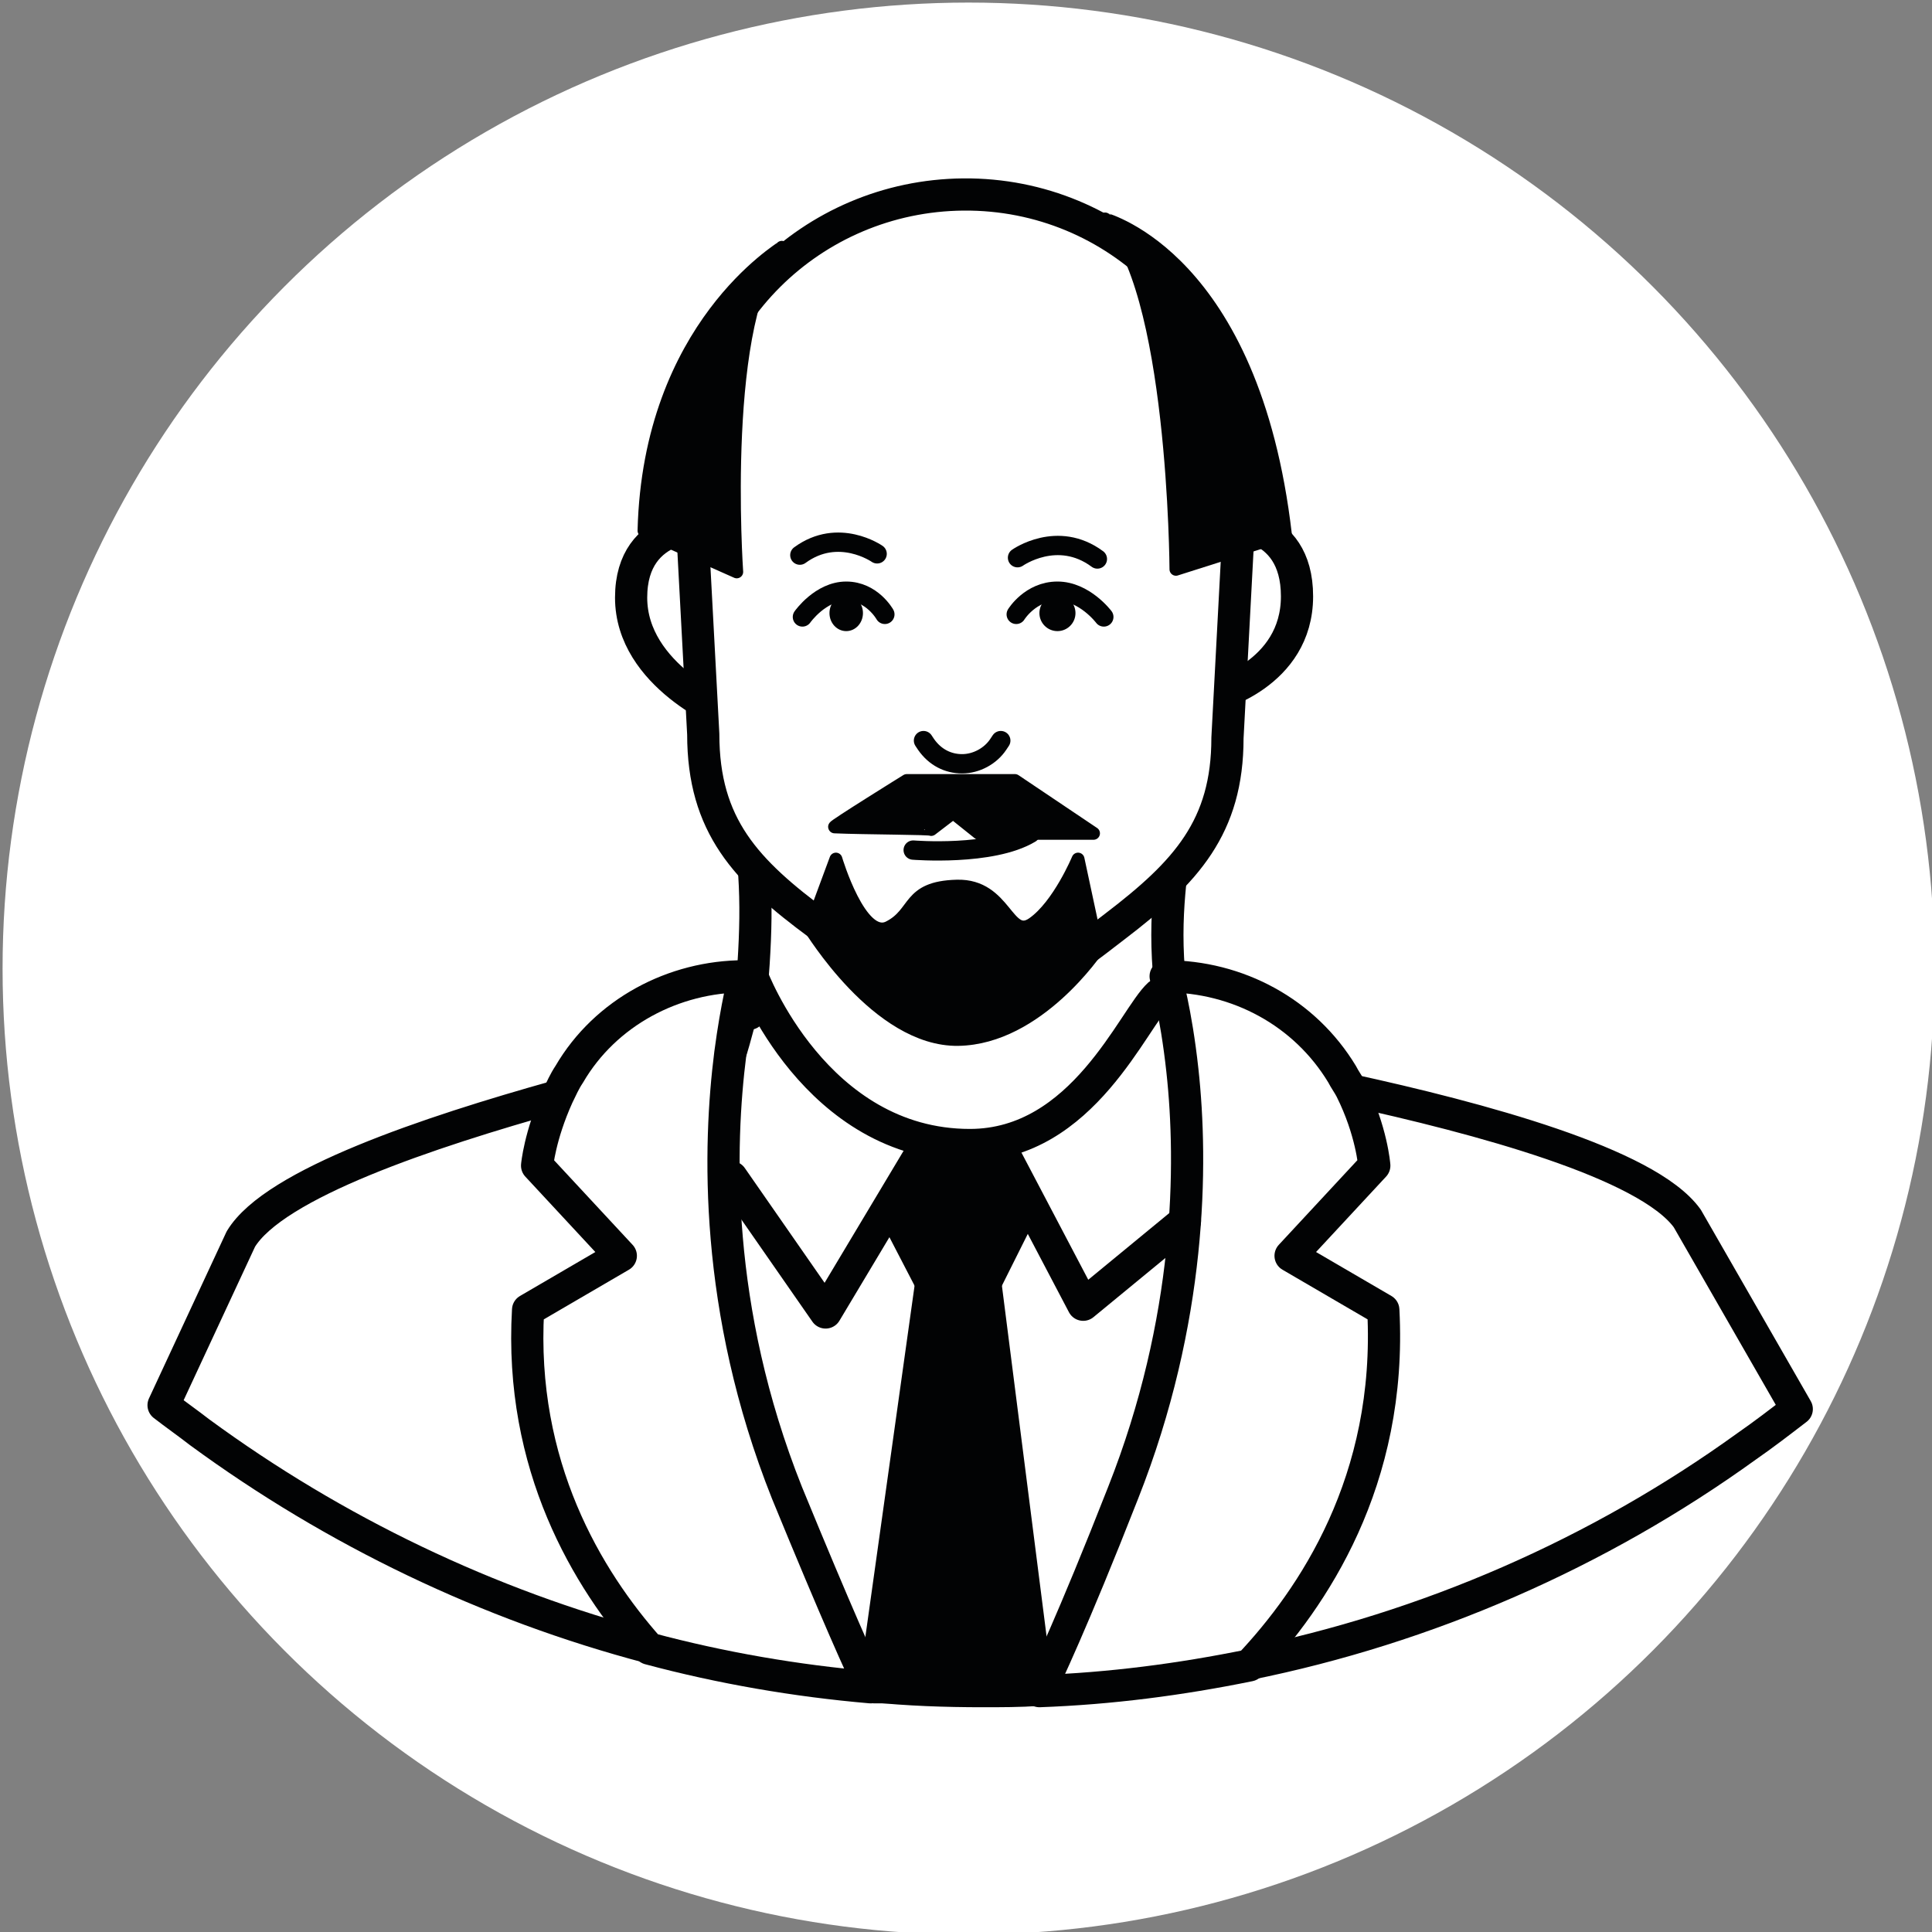
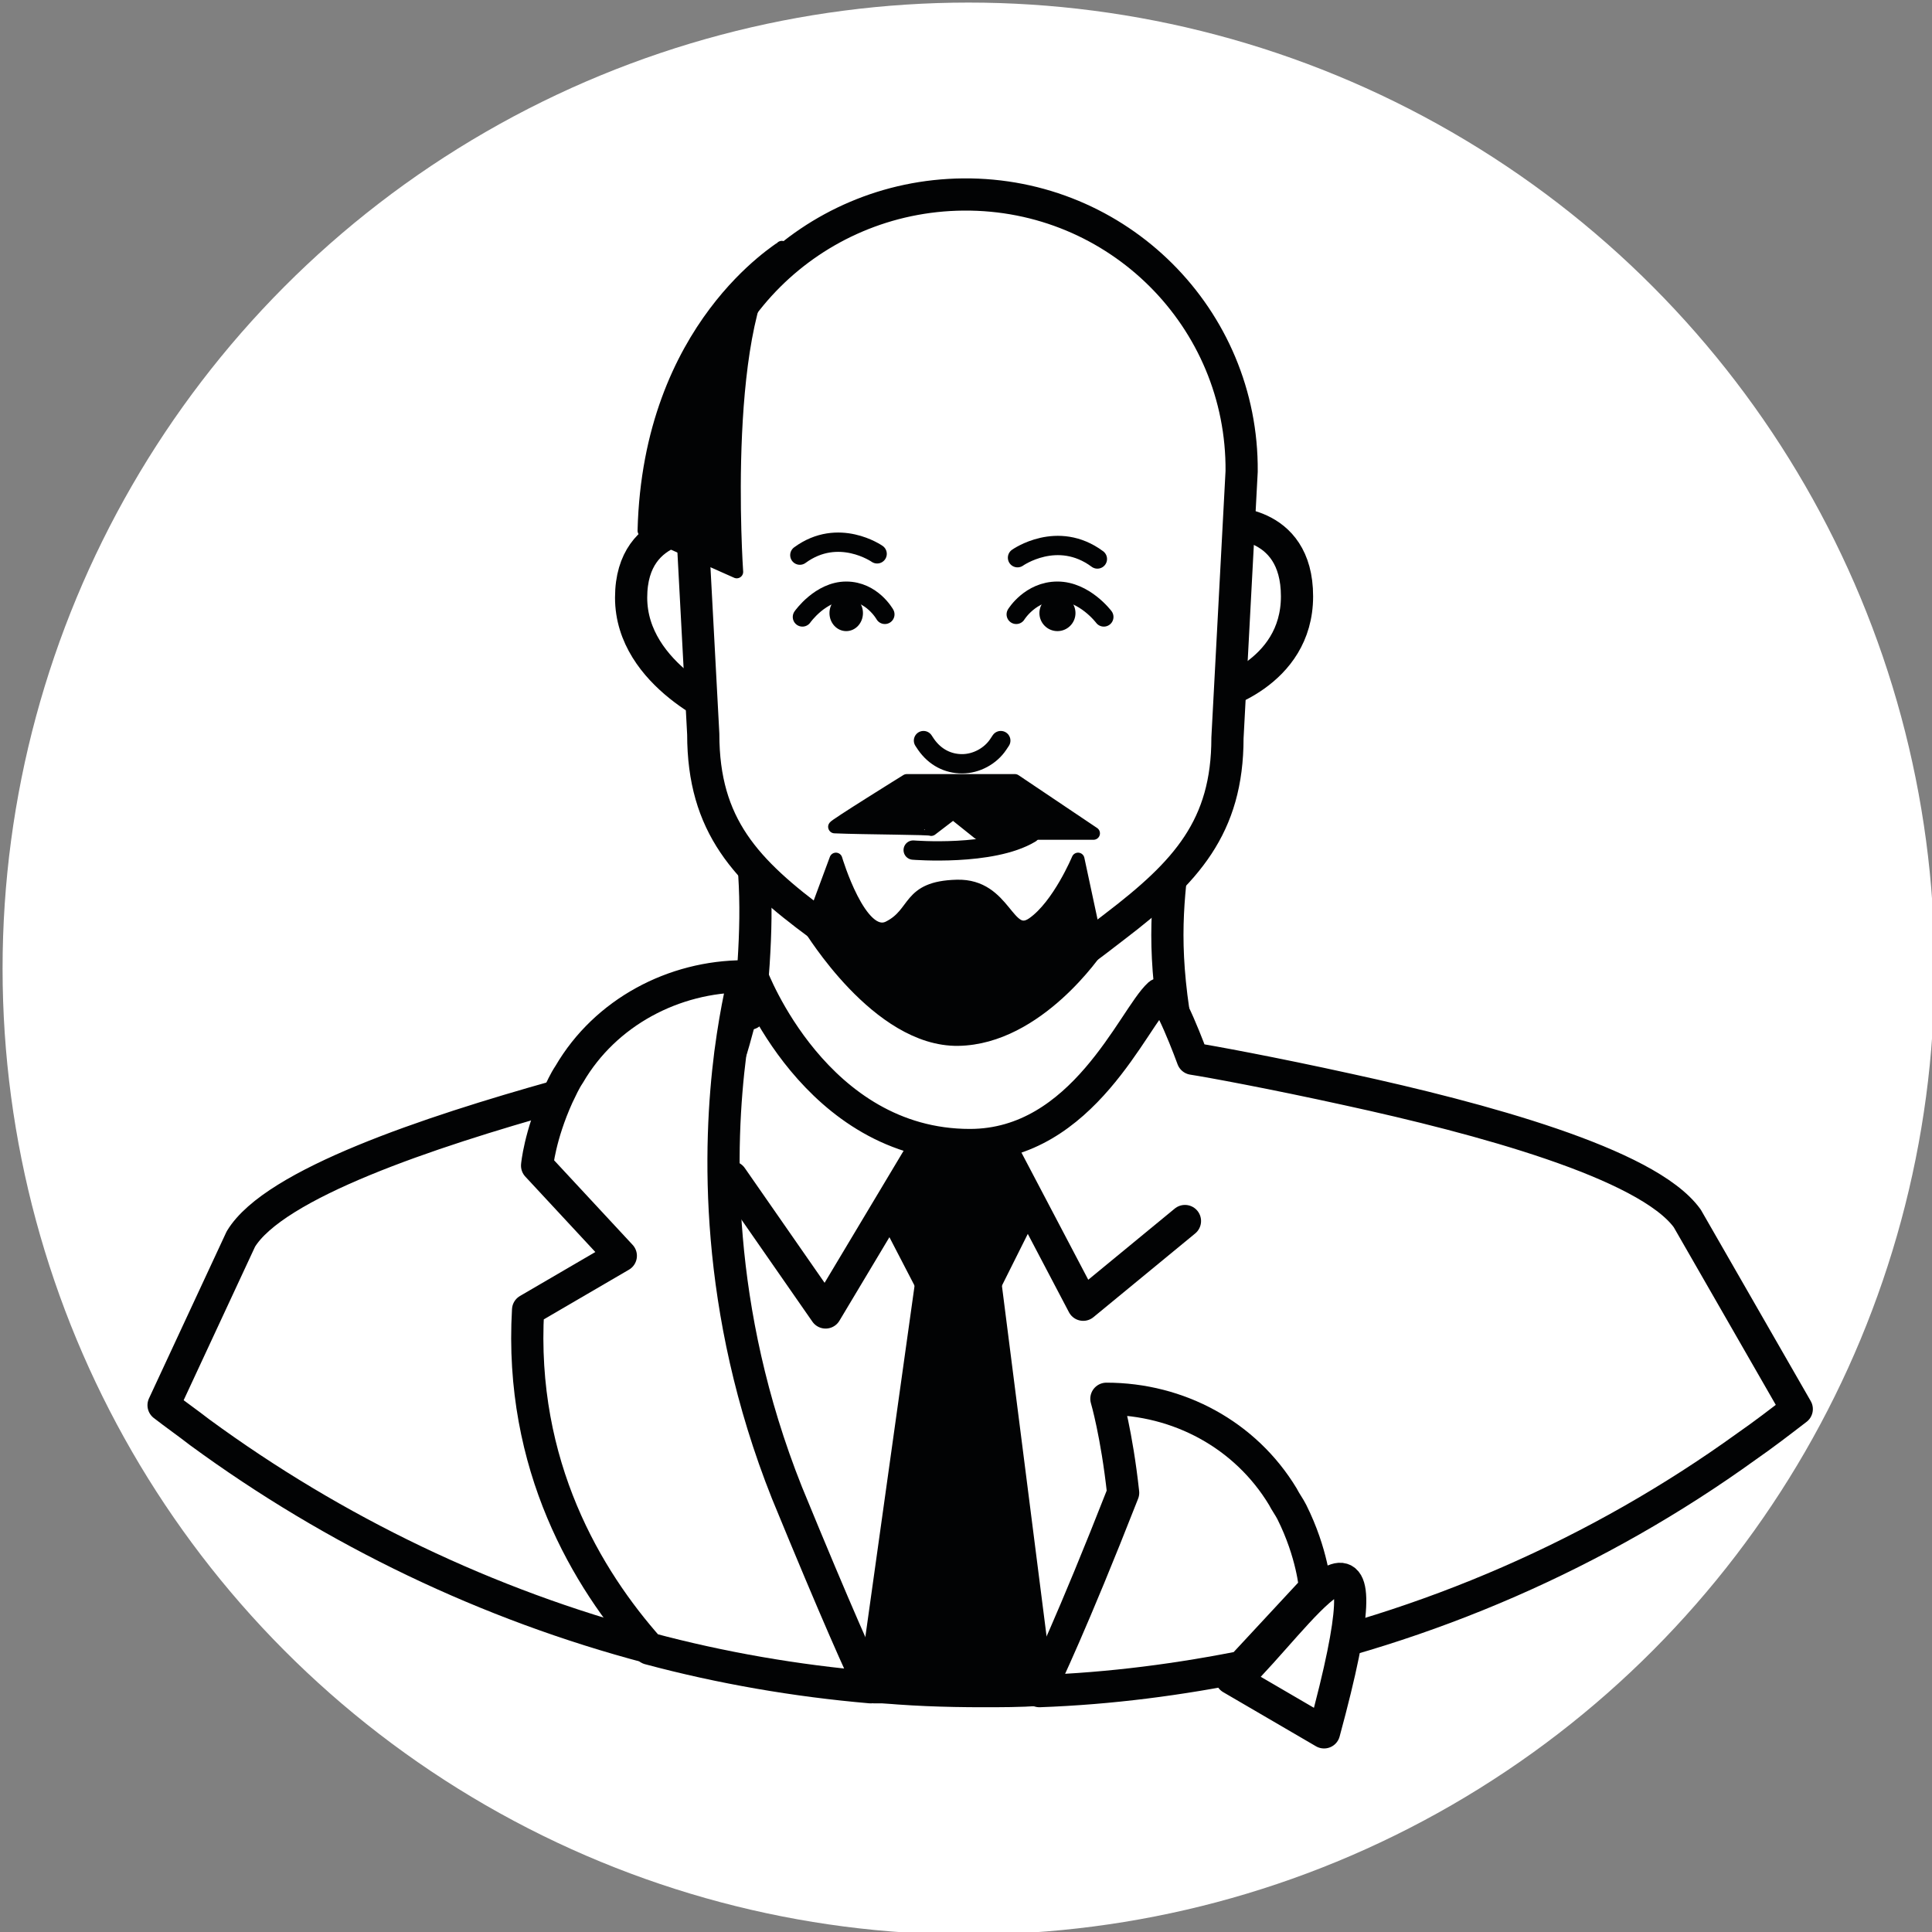
<svg xmlns="http://www.w3.org/2000/svg" version="1.1" id="Capa_1" x="0px" y="0px" viewBox="0 0 150 150" style="enable-background:new 0 0 150 150;" xml:space="preserve">
  <rect x="0" y="0" width="150" height="150" fill="#808080" stroke="none" />
  <style type="text/css">
	.st0{fill:#FFFFFF;}
	.st1{fill:none;stroke:#020304;stroke-width:2.5;stroke-linecap:round;stroke-linejoin:round;stroke-miterlimit:10;}
	.st2{fill:#2D2D2D;}
	.st3{fill:#FFFFFF;stroke:#020304;stroke-width:2.5;stroke-linecap:round;stroke-linejoin:round;stroke-miterlimit:10;}
	.st4{fill:#020304;}
	.st5{fill:none;stroke:#020304;stroke-width:1.5;stroke-linecap:round;stroke-linejoin:round;stroke-miterlimit:10;}
	.st6{fill:#FFFFFF;stroke:#020304;stroke-width:1.5;stroke-linecap:round;stroke-linejoin:round;stroke-miterlimit:10;}
	.st7{fill:#020304;stroke:#020304;stroke-linecap:round;stroke-linejoin:round;stroke-miterlimit:10;}
	.st8{fill:#020304;stroke:#020304;stroke-width:2.5;stroke-linecap:round;stroke-linejoin:round;stroke-miterlimit:10;}
</style>
  <g>
    <circle class="st0" cx="75.2" cy="75.2" r="75" />
    <path class="st1" d="M94.2,54c0,0,6.5-1.6,6.5-7.7s-5.7-5.7-5.7-5.7" />
    <path class="st1" d="M55.1,40.8c0,0-6.1-0.5-6.1,5.6s7.5,9.1,7.5,9.1L55.1,40.8z" />
    <path class="st2" d="M71,87" />
    <path class="st3" d="M91.1,78.5c-0.9-6.1-0.3-9.5,0.2-13.8l-33.1-0.3c0.7,4.9,0.5,8.7,0,14.3" />
    <path class="st3" d="M74.8,15.1c12-0.1,21.7,9.6,21.6,21.5l-1.1,20.7c0,6.9-3.2,10.4-8.7,14.6c-4,3.1-7.6,5.8-11.4,5.8h0   c-3.7,0-7.5-2.8-11.6-5.9c-5.7-4.2-9-7.7-9-14.8l-1.1-20.6C53.4,24.7,63,15.2,74.8,15.1L74.8,15.1z" />
    <path class="st1" d="M60.5,45.3" />
    <path class="st1" d="M139.5,109.4c-1.3,1-2.6,2-3.9,2.9c-11.5,8.3-24.8,14.1-38.7,16.9c-5.4,1.1-10.8,1.8-16.3,2h0   c-1.4,0.1-2.9,0.1-4.3,0.1c-2.9,0-5.8-0.1-8.7-0.4c-5.8-0.5-11.6-1.5-17.2-3c-12.5-3.3-24.4-9-34.9-16.7c-0.9-0.7-1.9-1.4-2.8-2.1   l6-12.9c2.6-4.3,14.6-8.3,24.6-11.1c6.3-1.8,11.8-2.9,13.4-3.4c0.1,0,1.6-5.9,1.7-5.9c0,0,4.9,13.1,16.9,13.1   c8.8,0,12.7-9.9,14.7-11.7c0.6-0.5,2.6,5,2.6,5c1.3,0.2,6.2,1.1,12.1,2.4c10.1,2.2,23.2,5.7,26.3,10L139.5,109.4z" />
    <ellipse class="st4" cx="65.7" cy="47.6" rx="1.3" ry="1.4" />
    <path class="st5" d="M68.1,43c0,0-3-2.1-6,0.1" />
    <path class="st5" d="M79,43.3c0,0,3.1-2.2,6.2,0.1" />
    <path class="st6" d="M71.7,57.5l0.2,0.3c0.7,1,1.7,1.5,2.8,1.5l0,0c1.1,0,2.2-0.6,2.8-1.5l0.2-0.3" />
    <path class="st7" d="M50,41.2l7.2,3.2c0,0-1.4-20.2,3.5-25.2C60.7,19.3,50.4,25.3,50,41.2z" />
-     <path class="st7" d="M99.8,41.5l-8.5,2.7c0,0-0.1-22.2-5.5-27.2C85.9,17.1,97.3,20,99.8,41.5z" />
    <path class="st5" d="M62.3,47.9c0,0,1.4-2,3.4-2s3,1.8,3,1.8" />
    <ellipse class="st4" cx="82.1" cy="47.6" rx="1.4" ry="1.4" />
    <path class="st5" d="M85.7,47.9c0,0-1.5-2-3.6-2s-3.2,1.8-3.2,1.8" />
    <path class="st7" d="M64.8,64.2c-0.2,0,5.6-3.6,5.6-3.6h8.4l6.1,4.1h-8.9l-2-1.6l-1.7,1.3C72.3,64.3,67.1,64.3,64.8,64.2z" />
    <path class="st6" d="M70.9,66c0,0,6.1,0.5,9.1-1.3" />
    <path class="st7" d="M62.9,72.1l2-5.4c0,0,1.9,6.4,4.1,5.3c2.2-1.1,1.4-3.1,5.3-3.2c3.8-0.1,3.9,4.3,5.9,2.9s3.5-5,3.5-5l1.5,7   c0,0-4.6,6.9-10.8,7C68.1,80.8,62.9,72,62.9,72.1L62.9,72.1z" />
    <path class="st3" d="M67.6,131c-5.8-0.5-11.6-1.5-17.2-3c-4.8-5.4-10.1-14.2-9.4-26.3l7.2-4.2l-6.5-7c0,0,0.2-2.3,1.6-5.4   c0.3-0.6,0.5-1.1,0.9-1.7c2.8-4.8,8.1-7.6,13.6-7.6c0,0-0.6,2.2-1.1,6c-0.9,7.1-1.3,19.8,4.4,34.1C65,125.4,66.9,129.6,67.6,131z" />
-     <path class="st3" d="M97,129.3c-5.4,1.1-10.8,1.8-16.3,2c0.5-1.1,2.5-5.2,6.5-15.4c5.3-13.4,5.4-25.5,4.6-32.8   c-0.5-4.6-1.3-7.3-1.3-7.3c5.6,0,10.8,2.8,13.7,7.6c0.2,0.4,0.5,0.8,0.7,1.2c1.6,3.2,1.8,5.9,1.8,5.9l-6.5,7l7.2,4.2   C108.1,115,101.9,124.1,97,129.3z" />
+     <path class="st3" d="M97,129.3c-5.4,1.1-10.8,1.8-16.3,2c0.5-1.1,2.5-5.2,6.5-15.4c-0.5-4.6-1.3-7.3-1.3-7.3c5.6,0,10.8,2.8,13.7,7.6c0.2,0.4,0.5,0.8,0.7,1.2c1.6,3.2,1.8,5.9,1.8,5.9l-6.5,7l7.2,4.2   C108.1,115,101.9,124.1,97,129.3z" />
    <polyline class="st1" points="56.8,91.4 64.1,101.9 71.7,89.2  " />
    <polyline class="st1" points="77.9,89.5 84.1,101.3 92,94.8  " />
    <path class="st8" d="M79.3,94l-2.8,5.6h-4.2l-2.8-5.4c0,0,1.5-5,4.4-5S78.7,89.8,79.3,94z" />
    <polygon class="st8" points="80.5,131 76.5,99.6 72.3,99.6 67.9,131  " />
  </g>
</svg>